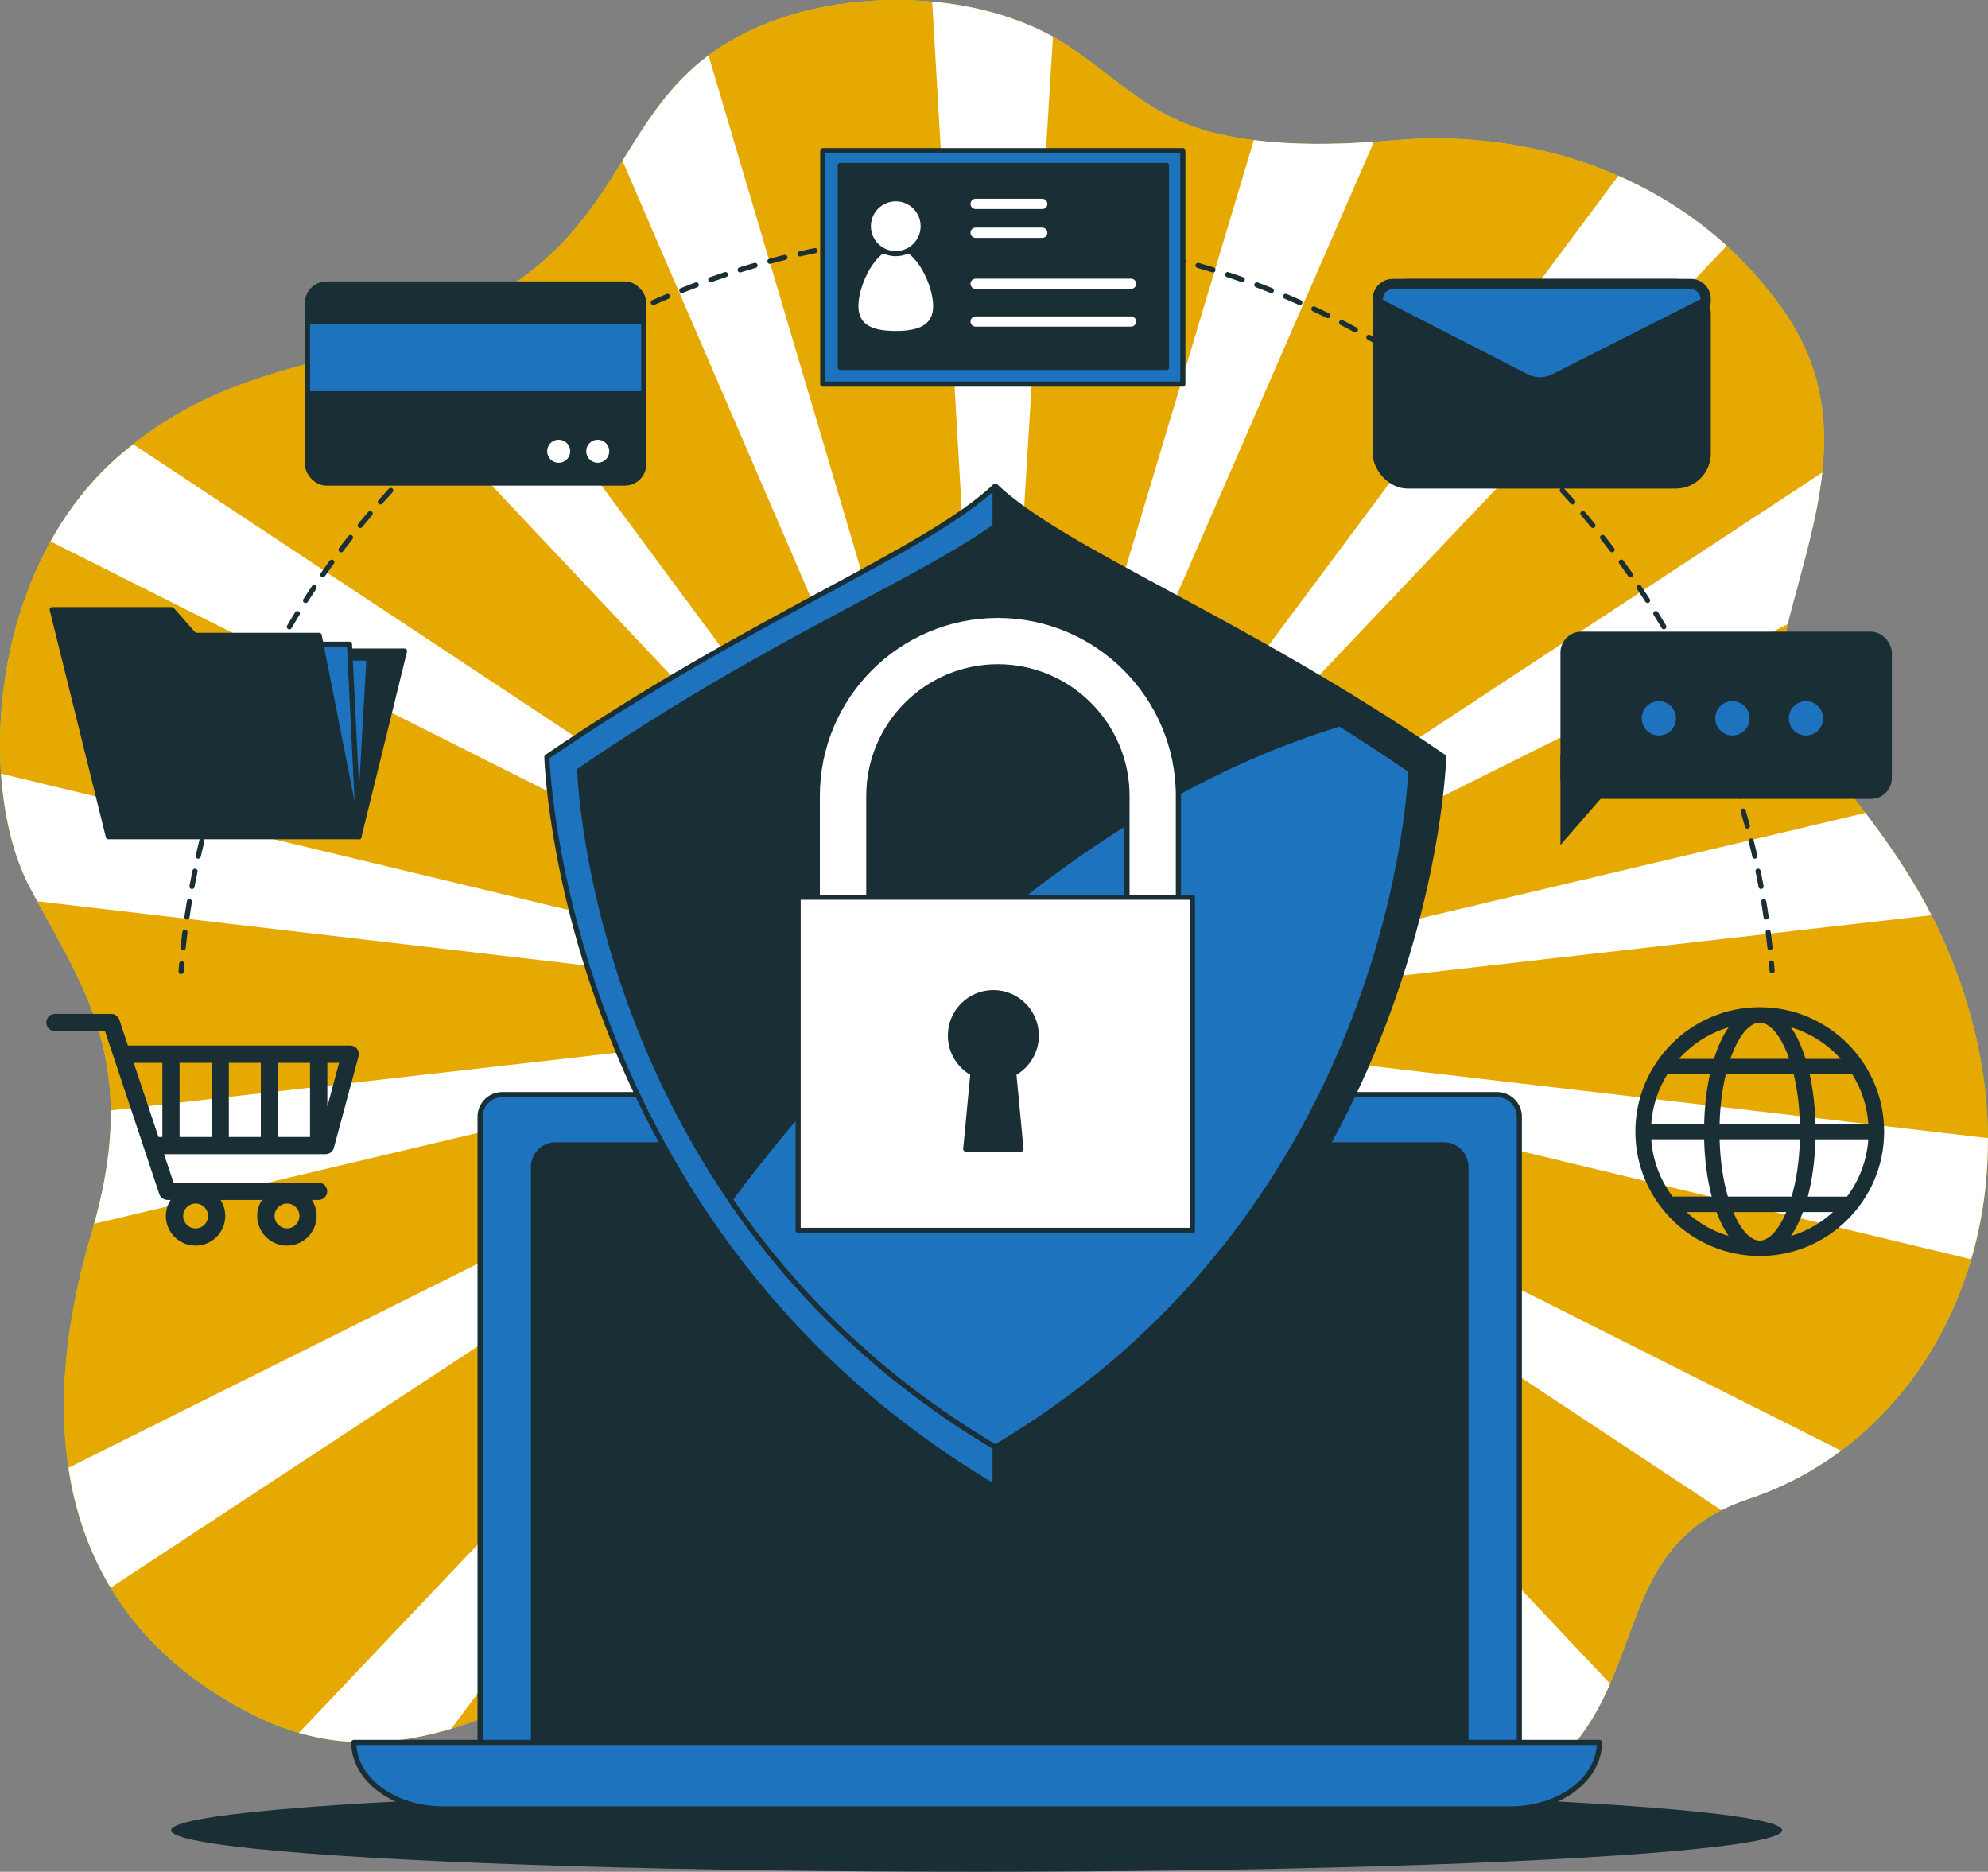
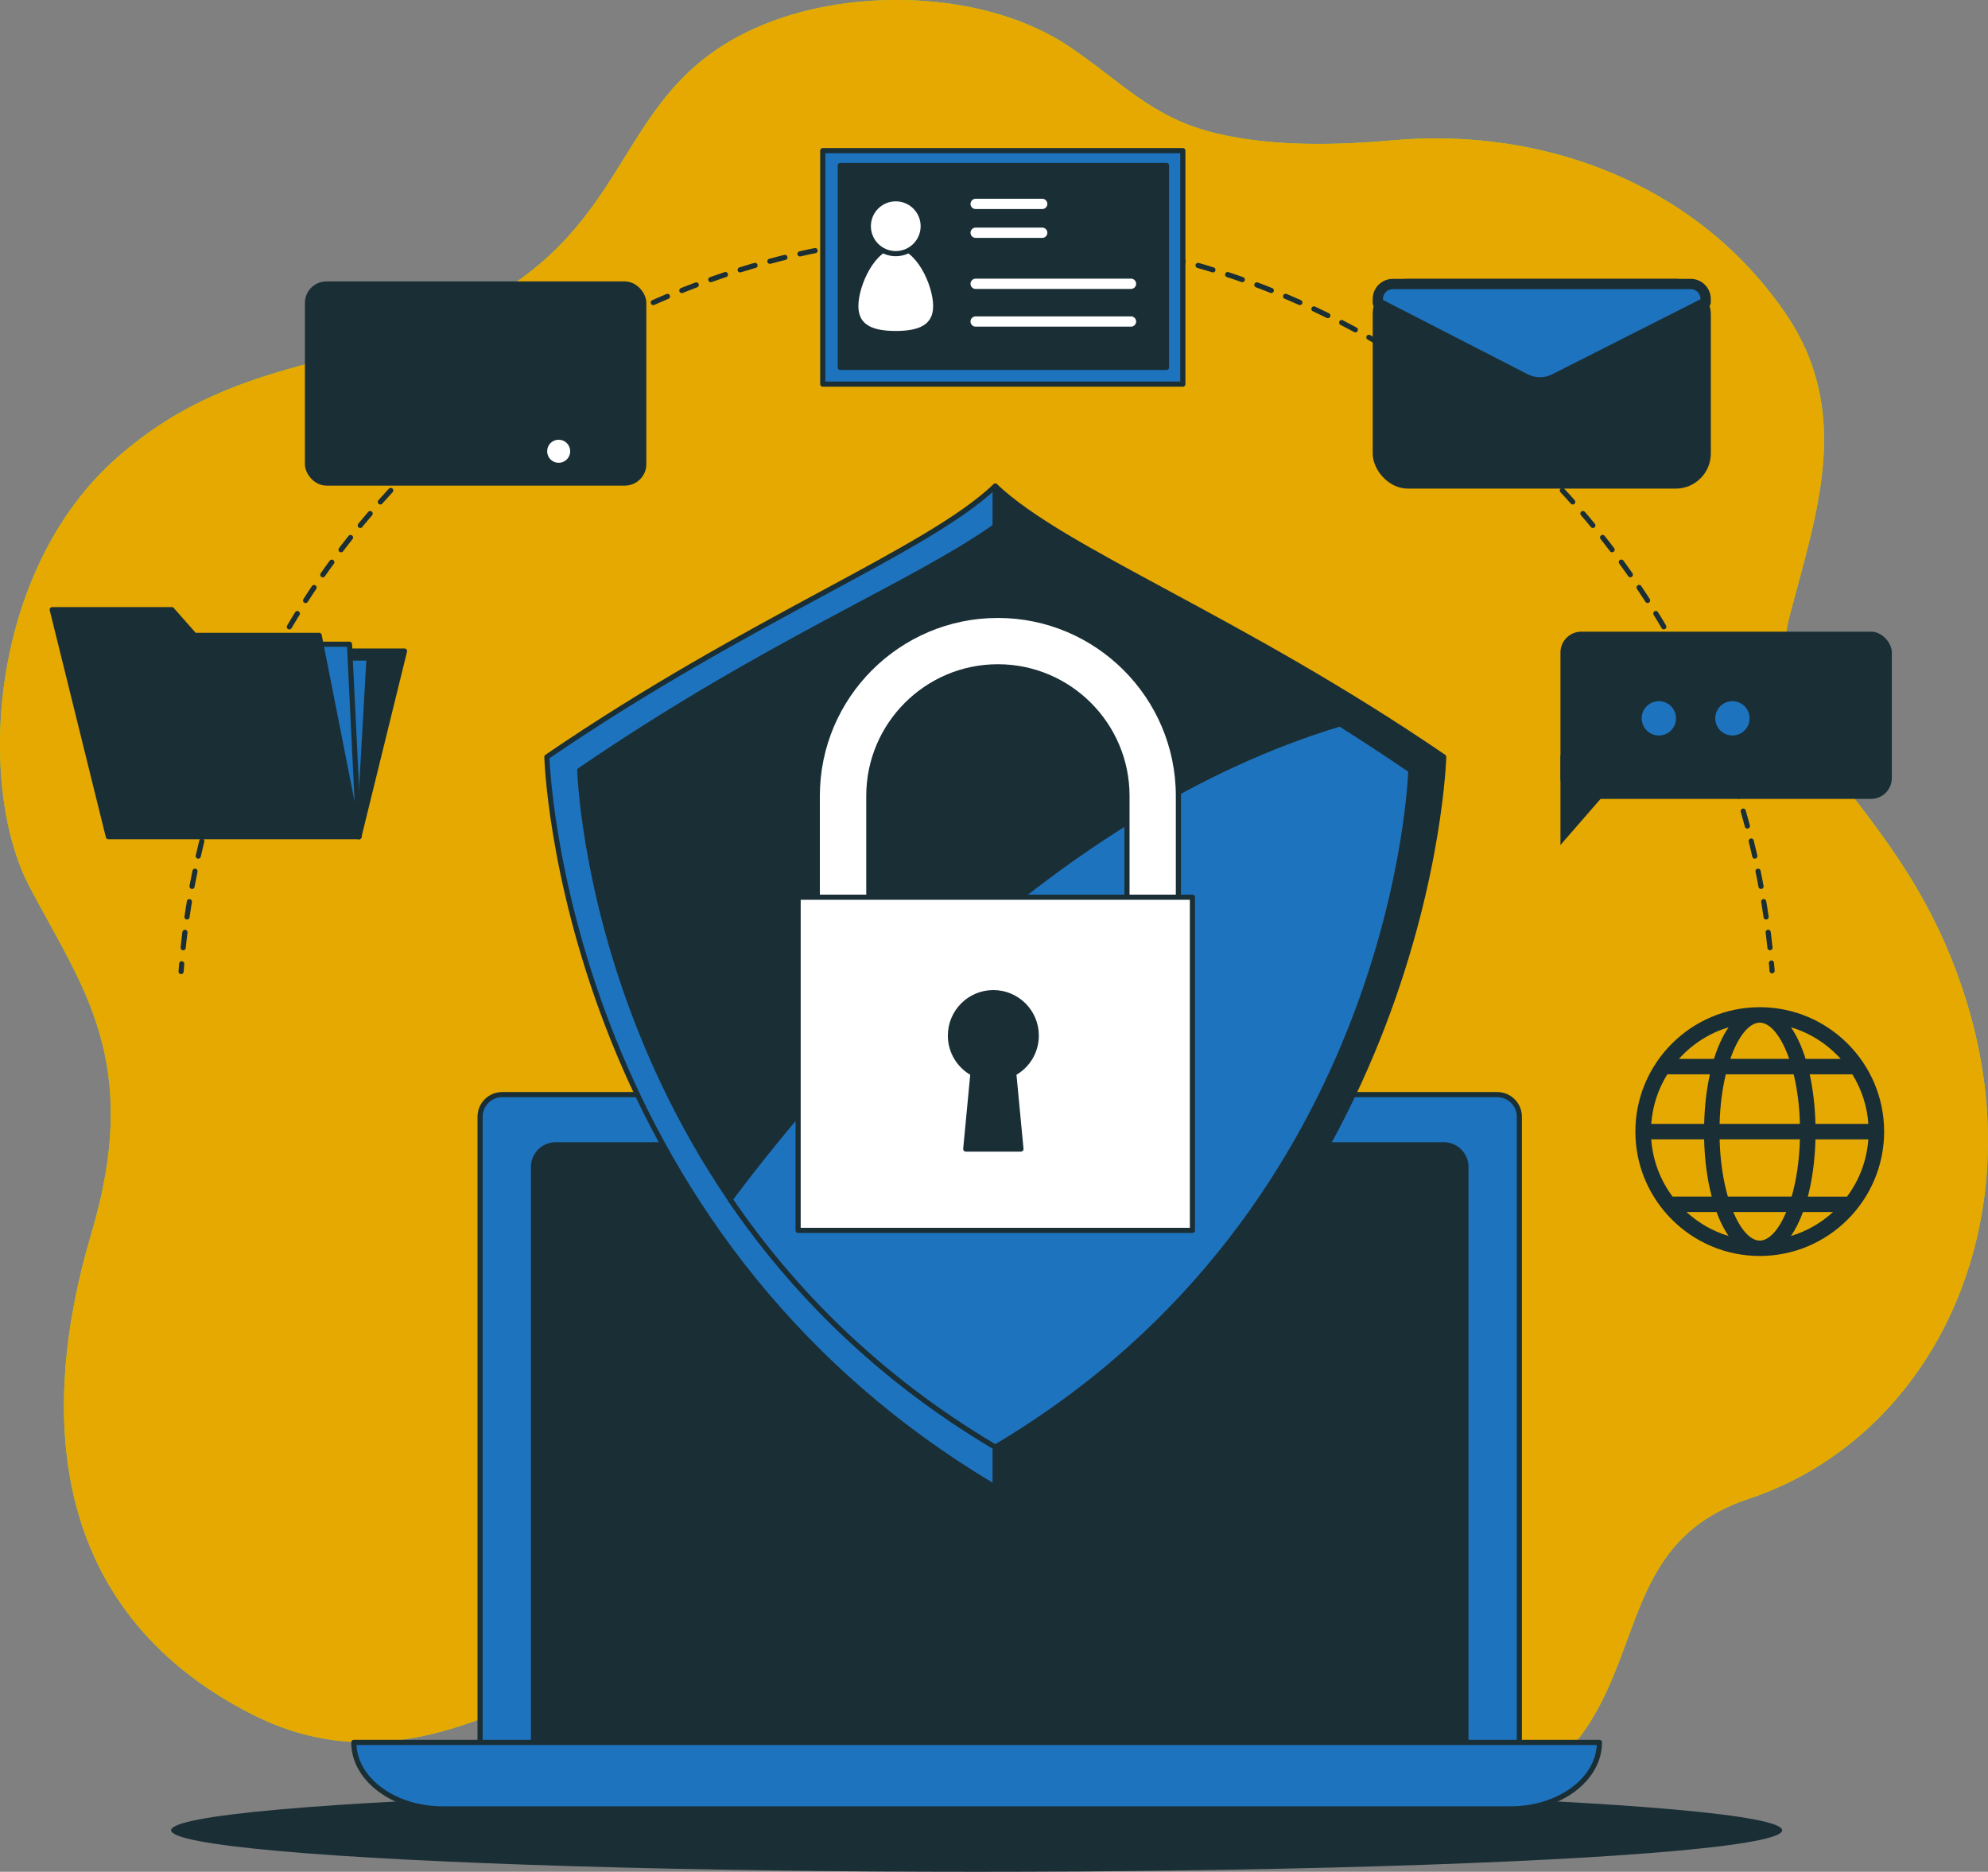
<svg xmlns="http://www.w3.org/2000/svg" id="Layer_2" data-name="Layer 2" viewBox="0 0 367.3 345.81">
  <rect x="0" y="0" width="367.3" height="345.81" fill="#808080" stroke="none" />
  <defs>
    <style> .cls-1, .cls-2 { fill: #fff; } .cls-2, .cls-3, .cls-4, .cls-5, .cls-6, .cls-7, .cls-8, .cls-9 { stroke-linecap: round; stroke-linejoin: round; } .cls-2, .cls-3, .cls-5, .cls-6, .cls-7, .cls-8, .cls-9 { stroke: #1a2e35; } .cls-2, .cls-5, .cls-6, .cls-8, .cls-9 { stroke-width: .95px; } .cls-10 { fill: #af0; } .cls-3, .cls-4, .cls-7 { stroke-width: 1.9px; } .cls-3, .cls-11, .cls-8 { fill: #1e73be; } .cls-12 { fill: #fe8503; opacity: .7; } .cls-4 { stroke: #fff; } .cls-4, .cls-5, .cls-9 { fill: none; } .cls-5 { stroke-dasharray: 0 0 2.86 2.86; } .cls-6, .cls-7, .cls-13 { fill: #1a2e35; } </style>
  </defs>
  <g id="Layer_2-2" data-name="Layer 2">
    <g>
      <path class="cls-10" d="M197.56,8.61s-.03-.02-.04-.03c-15.15-10.11-38.23-10.67-54.17-4.91-28.53,10.31-24.73,33.28-49.45,49.44-24.73,16.16-48.5,10.49-72.28,31.44C-2.15,105.51-4.3,145.23,5.45,163.82c9.75,18.58,20.92,32.19,11.41,64.16-9.51,31.97-8.56,69.09,29.48,88.63,38.04,19.54,67.52-22.12,92.25-13.55,24.73,8.56,71.32,46.5,122.68,35.18,51.35-11.33,28.53-50.25,61.81-61.33,33.28-11.08,52.3-49.33,40.89-89.71s-39.94-48.14-33.28-73.56c5.02-19.18,11.76-37.63-1.04-56.09-16.53-23.83-44.79-34.05-72.16-31.64-10.2,.9-21.92,1.26-32.53-1.21-12.15-2.83-17.75-9.63-27.4-16.08Z" />
      <path class="cls-12" d="M197.56,8.61s-.03-.02-.04-.03c-15.15-10.11-38.23-10.67-54.17-4.91-28.53,10.31-24.73,33.28-49.45,49.44-24.73,16.16-48.5,10.49-72.28,31.44C-2.15,105.51-4.3,145.23,5.45,163.82c9.75,18.58,20.92,32.19,11.41,64.16-9.51,31.97-8.56,69.09,29.48,88.63,38.04,19.54,67.52-22.12,92.25-13.55,24.73,8.56,71.32,46.5,122.68,35.18,51.35-11.33,28.53-50.25,61.81-61.33,33.28-11.08,52.3-49.33,40.89-89.71s-39.94-48.14-33.28-73.56c5.02-19.18,11.76-37.63-1.04-56.09-16.53-23.83-44.79-34.05-72.16-31.64-10.2,.9-21.92,1.26-32.53-1.21-12.15-2.83-17.75-9.63-27.4-16.08Z" />
-       <path class="cls-1" d="M344.67,150.18l-159.93,37.88-.15-.1,145.74-72.66c.11-.55,.23-1.1,.38-1.67,2.33-8.91,5.03-17.67,5.98-26.34l-152,99.94-.18-.04L319.03,45.41c-5.99-5.45-12.77-9.75-20.03-12.94l-114.68,153.99-.18,.02L253.84,26.19c-7.11,.5-14.77,.63-22.18-.32l-47.92,160-.16,.08L194.54,6.77c-6.61-3.66-14.39-5.74-22.31-6.47l10.76,185.2-.13,.13L130.91,10.24c-7.34,5.49-11.48,12.35-15.9,19.46l67.14,155.72-.07,.17L87.01,57.1c-6.71,3.42-13.35,5.54-19.94,7.36l114.28,121.17v.18S24.61,82.08,24.61,82.08c-1,.79-1.99,1.6-2.99,2.48-5.04,4.44-9.1,9.73-12.28,15.47l171.32,86.07,.05,.18L.19,142.94c.56,8.11,2.39,15.41,5.26,20.88,.48,.91,.96,1.8,1.44,2.69l173.28,20.28,.11,.15L20.47,205.14c.07,6.06-.84,12.92-3.07,20.95l162.54-38.5,.15,.1L12.65,271.17c1.17,7.78,3.64,15.27,7.79,22.16l159.56-104.91,.18,.04L55.22,320.15c9.98,2.87,19.34,1.86,28.17-.77l96.96-130.2,.18-.02-49.01,112.72c2.4,.01,4.76,.37,7.07,1.18,2.31,.8,4.81,1.86,7.48,3.1l34.86-116.38,.16-.08-7.98,130.42c5.25,2.67,10.79,5.37,16.58,7.88l-8.01-137.85,.13-.13,44.15,149.05c6.91,1.08,13.99,1.53,21.21,1.11l-64.65-149.94,.07-.17,102.18,138.08c6.44-5,10.04-10.97,12.71-17.09l-114.15-121.03v-.18s134.72,89.16,134.72,89.16c1.52-.78,3.19-1.48,5.03-2.09,6.23-2.07,11.96-5.1,17.08-8.91l-156.15-78.45-.05-.18,180.23,43.27c2.06-7.04,3.14-14.56,3.09-22.38l-182.78-21.39-.11-.15,172.46-19.65c-3.84-7.48-8.15-13.54-12.19-18.89Zm-164.61,37.38l.56-.13-.41,.21-.15-.07Zm.21,.81l-.16-.02,.48-.32-.32,.33Zm.31,.67l-.16,.04,.34-.46-.18,.42Zm-.18-2.13l-.11-.12,.57,.07-.46,.05Zm.7,2.66l-.14,.09,.16-.55-.03,.46Zm-.28-3.27l-.06-.15,.51,.26-.45-.11Zm2.17-.68l.03,.57-.13-.44,.1-.13Zm-.79-.09l.23,.53-.27-.37,.05-.16Zm-.77,.18l.39,.42-.38-.25v-.16Zm.24,4.3l-.03-.57,.13,.44-.1,.13Zm.79,.09l-.23-.53,.27,.37-.05,.16Zm-.09-1.49l-.27-.03-.25-.12-.19-.2-.11-.25-.02-.28,.08-.26,.16-.22,.23-.15,.27-.06,.27,.03,.25,.12,.19,.2,.11,.25,.02,.28-.08,.26-.17,.22-.23,.15-.27,.06Zm.47,.89l.38,.25v.16s-.38-.42-.38-.42Zm1.55-2.23l.16,.02-.48,.32,.32-.33Zm-.31-.67l.16-.04-.34,.46,.18-.42Zm-.52-.53l.14-.09-.16,.55,.03-.46Zm-.17,3.16l.45,.11,.06,.15-.51-.26Zm.42-.45l.46-.05,.11,.12-.57-.07Zm.24-.56l.41-.21,.15,.07-.56,.13Z" />
      <ellipse class="cls-13" cx="180.44" cy="338.14" rx="148.83" ry="7.67" />
      <path class="cls-8" d="M92.79,202.23h183.84c2.25,0,4.08,1.83,4.08,4.08v118.02H88.7v-118.02c0-2.25,1.83-4.08,4.08-4.08Z" />
      <path class="cls-6" d="M102.65,211.5h164.11c2.25,0,4.08,1.83,4.08,4.08v110.39H98.57v-110.39c0-2.25,1.83-4.08,4.08-4.08Z" />
      <path class="cls-8" d="M279.07,334.19H81.81c-9.08,0-16.44-5.5-16.44-12.28h230.14c0,6.78-7.36,12.28-16.44,12.28Z" />
      <path class="cls-8" d="M183.89,89.8c-12.66,12.06-45.07,24.22-82.85,50.04,0,0,2.36,87.25,82.85,134.93V89.8Z" />
      <path class="cls-6" d="M183.89,89.8c12.66,12.06,45.07,24.22,82.85,50.04,0,0-2.36,87.25-82.85,134.93V89.8Z" />
      <path class="cls-6" d="M183.89,97.23c-15.28,10.84-41.76,21.16-76.77,45.08,0,0,2.19,80.85,76.77,125.04,74.59-44.19,76.77-125.04,76.77-125.04-35.01-23.92-61.37-34.25-76.77-45.08Z" />
      <path class="cls-8" d="M247.58,133.73c-53.41,16.16-94.19,63.1-112.68,87.85,11.21,16.44,26.93,32.71,48.99,45.78,74.59-44.19,76.77-125.04,76.77-125.04-4.51-3.08-8.87-5.93-13.08-8.59Z" />
      <path class="cls-2" d="M212.97,178.75h-57.22c-2.63,0-4.75-2.13-4.75-4.75v-26.95c0-18.4,14.97-33.36,33.36-33.36s33.36,14.97,33.36,33.36v26.95c0,2.63-2.13,4.75-4.75,4.75Zm-52.46-9.51h47.71v-22.2c0-13.15-10.7-23.85-23.85-23.85s-23.85,10.7-23.85,23.85v22.2Z" />
      <rect class="cls-2" x="147.46" y="165.76" width="72.85" height="61.55" />
      <path class="cls-6" d="M191.46,191.32c0-4.38-3.55-7.93-7.93-7.93s-7.93,3.55-7.93,7.93c0,3.02,1.68,5.64,4.16,6.98l-1.33,13.98h10.2l-1.33-13.98c2.48-1.34,4.16-3.96,4.16-6.98Z" />
      <g>
        <path class="cls-9" d="M327.41,179.35c-.04-.48-.07-.95-.12-1.43" />
        <path class="cls-5" d="M327.02,175.08c-2.89-27.31-13.51-53.56-30.46-75.2-17.52-22.38-41.46-39.49-68.36-48.69-27.81-9.52-58.39-10.46-86.74-2.71-27.35,7.48-52.24,22.99-71.1,44.15-18.91,21.21-31.45,47.79-35.68,75.9-.41,2.7-.74,5.4-.99,8.12" />
        <path class="cls-9" d="M33.57,178.07c-.04,.47-.08,.95-.11,1.42" />
      </g>
      <polygon class="cls-6" points="66.31 154.57 74.74 120.28 49.17 120.28 66.31 154.57" />
      <polygon class="cls-8" points="66.31 154.57 68.18 121.58 51.91 121.58 66.31 154.57" />
      <polygon class="cls-8" points="66.31 154.57 64.57 119.02 48.3 119.02 66.31 154.57" />
      <polygon class="cls-6" points="35.93 117.38 31.74 112.63 9.65 112.63 20.02 154.57 66.31 154.57 58.97 117.38 35.93 117.38" />
      <rect class="cls-6" x="56.81" y="52.47" width="62.13" height="36.77" rx="3.49" ry="3.49" />
-       <rect class="cls-8" x="56.81" y="59.44" width="62.13" height="13.31" />
      <path class="cls-2" d="M105.82,83.37c0-1.44-1.16-2.6-2.6-2.6s-2.6,1.16-2.6,2.6,1.16,2.6,2.6,2.6,2.6-1.16,2.6-2.6Z" />
-       <path class="cls-2" d="M113.04,83.37c0-1.44-1.16-2.6-2.6-2.6s-2.6,1.16-2.6,2.6,1.16,2.6,2.6,2.6,2.6-1.16,2.6-2.6Z" />
+       <path class="cls-2" d="M113.04,83.37c0-1.44-1.16-2.6-2.6-2.6Z" />
      <rect class="cls-8" x="152.01" y="27.83" width="66.53" height="43.14" />
      <rect class="cls-6" x="155.25" y="30.57" width="60.27" height="37.31" />
      <path class="cls-2" d="M172.88,56.55c0-4.08-3.3-11.07-7.38-11.07s-7.38,6.99-7.38,11.07,3.3,5.07,7.38,5.07,7.38-1,7.38-5.07Z" />
      <circle class="cls-2" cx="165.5" cy="41.79" r="5.07" />
      <line class="cls-4" x1="180.26" y1="37.67" x2="192.56" y2="37.67" />
      <line class="cls-4" x1="180.26" y1="43" x2="192.56" y2="43" />
      <line class="cls-4" x1="180.26" y1="52.43" x2="208.96" y2="52.43" />
      <line class="cls-4" x1="180.26" y1="59.4" x2="208.96" y2="59.4" />
      <rect class="cls-7" x="254.57" y="52.47" width="60.57" height="36.85" rx="5.54" ry="5.54" />
      <path class="cls-3" d="M287.27,69.97l27.86-14.1v-.64c0-1.53-1.24-2.76-2.76-2.76h-55.04c-1.53,0-2.76,1.24-2.76,2.76v.77l27.35,14.04c1.69,.82,3.67,.8,5.35-.07Z" />
      <rect class="cls-13" x="288.31" y="116.7" width="61.22" height="30.9" rx="3.85" ry="3.85" />
      <polyline class="cls-13" points="288.31 139.52 288.31 156.11 297.57 145.46" />
      <path class="cls-11" d="M309.66,132.71c0-1.75-1.42-3.17-3.17-3.17s-3.17,1.42-3.17,3.17,1.42,3.17,3.17,3.17,3.17-1.42,3.17-3.17Z" />
      <path class="cls-11" d="M323.25,132.71c0-1.75-1.42-3.17-3.17-3.17s-3.17,1.42-3.17,3.17,1.42,3.17,3.17,3.17,3.17-1.42,3.17-3.17Z" />
-       <path class="cls-11" d="M336.84,132.71c0-1.75-1.42-3.17-3.17-3.17s-3.17,1.42-3.17,3.17,1.42,3.17,3.17,3.17,3.17-1.42,3.17-3.17Z" />
-       <path class="cls-13" d="M65.99,193.79c-.3-.39-.77-.63-1.27-.63H23.64l-1.59-4.76c-.22-.65-.83-1.09-1.51-1.09H10.15c-.88,0-1.6,.71-1.6,1.6s.71,1.59,1.6,1.59h9.25l10.03,30.1c.22,.65,.83,1.09,1.51,1.09h.58c-.55,.85-.88,1.86-.88,2.95,0,3.03,2.46,5.49,5.49,5.49s5.49-2.46,5.49-5.49c0-1.09-.33-2.1-.88-2.95h7.66c-.55,.85-.88,1.86-.88,2.95,0,3.03,2.46,5.49,5.49,5.49s5.49-2.46,5.49-5.49c0-1.09-.33-2.1-.88-2.95h1.23c.88,0,1.6-.71,1.6-1.6s-.71-1.6-1.6-1.6h-26.79l-1.75-5.26h29.84c.72,0,1.35-.48,1.54-1.18l4.55-16.89c.13-.48,.03-.99-.27-1.38Zm-29.85,33.16c-1.27,0-2.3-1.03-2.3-2.3s1.03-2.3,2.3-2.3,2.3,1.03,2.3,2.3-1.03,2.3-2.3,2.3Zm16.89,0c-1.27,0-2.3-1.03-2.3-2.3s1.03-2.3,2.3-2.3,2.3,1.03,2.3,2.3-1.03,2.3-2.3,2.3Zm4.25-16.89h-5.91v-13.7h5.91v13.7Zm-15-13.7h5.91v13.7h-5.91v-13.7Zm-3.19,13.7h-5.91v-13.7h5.91v13.7Zm-14.38-13.7h5.29v13.7h-.72l-4.57-13.7Zm35.77,8.07v-8.07h2.17l-2.17,8.07Z" />
      <path class="cls-13" d="M325.13,186.08c-12.67,0-22.98,10.31-22.98,22.98s10.31,22.98,22.98,22.98,22.98-10.31,22.98-22.98-10.31-22.98-22.98-22.98Zm0,2.85c1.93,0,3.98,2.5,5.44,6.69h-10.88c1.46-4.2,3.51-6.69,5.44-6.69Zm6.27,9.55c.64,2.64,1.06,5.73,1.15,9.16h-14.84c.09-3.43,.51-6.52,1.15-9.16h12.54Zm1.15,12.01c-.11,4.06-.68,7.66-1.53,10.58h-11.78c-.85-2.93-1.42-6.52-1.53-10.58h14.84Zm-17.7-2.85h-9.77c.24-3.34,1.29-6.46,2.97-9.16h7.87c-.61,2.74-.98,5.83-1.06,9.16Zm0,2.85c.1,3.91,.59,7.5,1.41,10.58h-7.24c-2.24-3-3.66-6.63-3.94-10.58h9.77Zm2.3,13.44c.63,1.71,1.38,3.2,2.22,4.42-2.93-.88-5.56-2.41-7.77-4.42h5.55Zm3.09,0h9.78c-1.4,3.33-3.19,5.27-4.89,5.27s-3.49-1.94-4.89-5.27Zm12.87,0h5.55c-2.2,2.01-4.84,3.54-7.77,4.42,.84-1.22,1.59-2.7,2.22-4.42Zm.9-2.85c.81-3.08,1.31-6.67,1.41-10.58h9.77c-.28,3.95-1.7,7.59-3.94,10.58h-7.24Zm1.41-13.44c-.08-3.32-.46-6.41-1.06-9.16h7.87c1.68,2.7,2.73,5.81,2.97,9.16h-9.77Zm4.66-12.01h-6.48c-.72-2.32-1.64-4.3-2.7-5.84,3.59,1.07,6.74,3.13,9.19,5.84Zm-20.71-5.84c-1.06,1.54-1.98,3.52-2.7,5.84h-6.48c2.44-2.71,5.6-4.77,9.19-5.84Z" />
    </g>
  </g>
</svg>